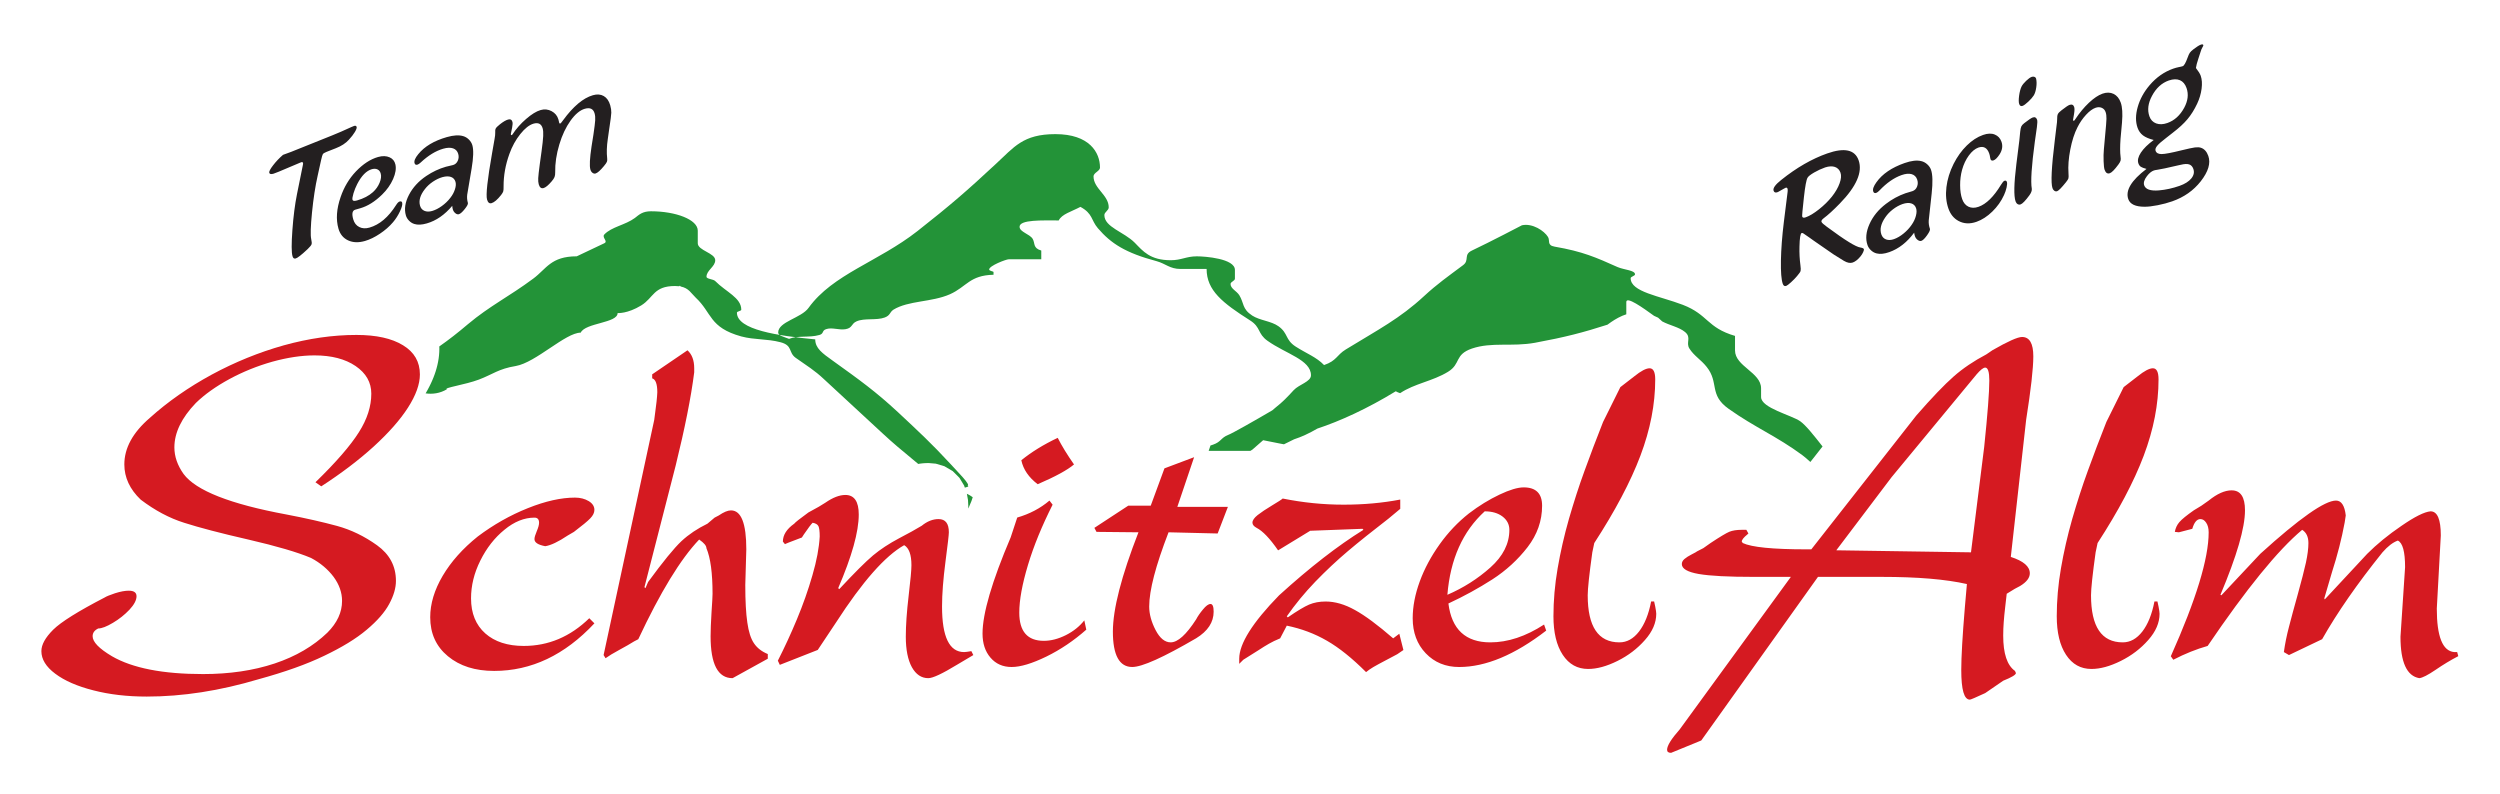
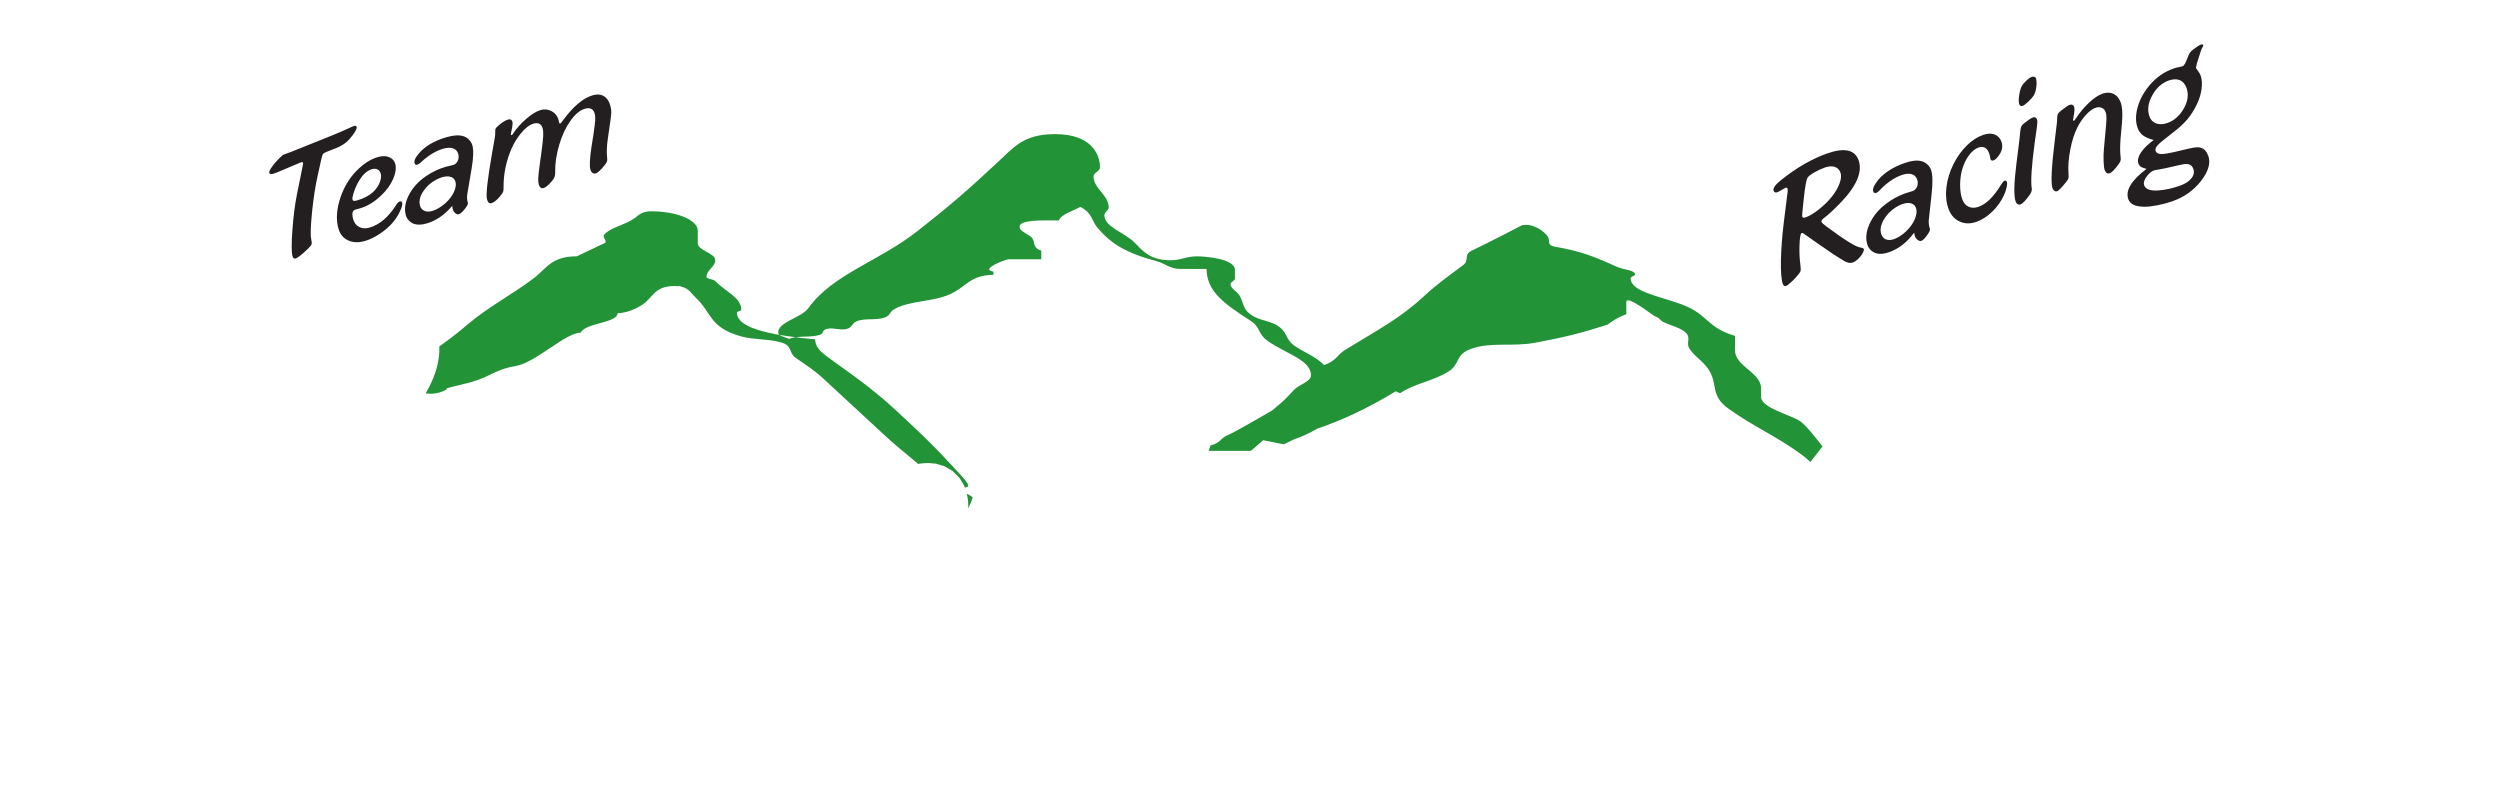
<svg xmlns="http://www.w3.org/2000/svg" xmlns:ns1="http://sodipodi.sourceforge.net/DTD/sodipodi-0.dtd" xmlns:ns2="http://www.inkscape.org/namespaces/inkscape" id="svg2" width="738.667" height="234.667" viewBox="0 0 738.667 234.667" ns1:docname="Schnitzelalm_Logo.eps">
  <defs id="defs6" />
  <g id="g8" ns2:groupmode="layer" ns2:label="ink_ext_XXXXXX" transform="matrix(1.333,0,0,-1.333,0,234.667)">
    <g id="g10" transform="scale(0.1)">
-       <path d="m 712.086,682.426 c 44.023,28.539 82.762,57.832 116.019,88.066 33.071,30.235 58.579,58.953 76.149,86.352 17.574,27.402 26.461,51.965 26.461,73.695 0,27.965 -12.473,49.508 -37.418,64.625 -24.942,15.316 -59.332,22.866 -103.176,22.866 -52.34,0 -106.004,-7.74 -161.18,-23.053 -55.175,-15.493 -108.457,-37.223 -159.859,-65.004 -51.391,-27.969 -97.125,-59.903 -136.996,-95.801 -37.785,-32.504 -56.492,-66.891 -56.492,-103.18 0,-28.902 12.09,-54.984 36.281,-78.039 31.359,-23.805 63.484,-41.008 96.742,-51.398 33.071,-10.578 80.496,-23.055 142.477,-37.223 61.976,-14.363 107.89,-27.781 138.312,-40.625 20.789,-10.969 37.418,-25.137 50.078,-41.957 12.473,-17.008 18.704,-34.77 18.704,-53.289 0,-25.129 -10.77,-48.563 -32.5,-70.293 C 694.703,328.316 655.773,305.449 608.723,289.766 561.484,274.086 508.578,266.328 450,266.328 c -89.187,0 -156.457,13.227 -201.812,39.496 -28.719,17.012 -42.887,31.746 -42.887,44.406 0,7.567 4.152,13.231 12.465,17.196 7.75,0 18.519,4.16 32.504,12.472 13.796,8.129 26.082,17.957 36.664,29.098 10.39,11.152 15.679,21.168 15.679,29.859 0,8.125 -5.668,12.278 -17.195,12.278 -8.5,0 -18.516,-1.887 -30.422,-5.664 -11.715,-3.973 -19.273,-6.992 -22.676,-9.258 C 173.551,405.785 135.383,381.977 117.813,364.59 100.43,347.207 91.731,331.52 91.731,317.164 c 0,-17.945 10.21,-34.769 30.805,-50.074 20.594,-15.5 48.75,-27.774 84.465,-36.848 35.711,-9.258 75.207,-13.793 118.289,-13.793 79.363,0 162.121,12.844 248.289,38.543 57.824,15.871 106.192,33.074 145.309,51.965 39.113,18.707 70.484,37.797 93.914,57.633 23.429,19.652 40.058,38.742 49.879,57.074 10.023,18.516 14.929,35.52 14.929,51.199 0,32.703 -13.98,58.961 -41.945,78.996 -27.965,20.028 -57.633,34.391 -88.812,42.891 -31.364,8.504 -68.59,17.008 -112.051,25.324 -124.524,23.055 -200.481,52.903 -227.883,89.754 -13.605,19.094 -20.406,38.738 -20.406,58.961 0,32.5 15.875,65.383 47.613,98.445 19.652,19.09 44.41,36.668 74.266,52.911 30.039,16.253 61.785,29.105 95.23,38.554 33.633,9.258 64.629,13.981 93.535,13.981 37.606,0 68.024,-7.938 91.078,-23.617 23.243,-15.879 34.77,-36.286 34.77,-61.227 0,-27.969 -9.07,-56.504 -27.594,-85.606 C 777.086,773.133 745.148,736.098 699.234,691.5 Z M 1306.17,390.105 c -42.13,-41.011 -90.51,-61.417 -145.31,-61.417 -35.71,0 -64.25,9.257 -85.22,27.785 -20.97,18.703 -31.55,44.586 -31.55,77.656 0,28.156 6.8,56.125 20.59,83.711 13.79,27.785 31.56,50.644 53.48,68.41 21.73,17.945 44.02,26.832 66.51,26.832 6.8,0 10.21,-3.777 10.21,-11.34 0,-4.535 -1.7,-10.765 -5.11,-18.707 -3.39,-7.937 -5.1,-13.789 -5.1,-17.566 0,-7.563 7.94,-12.664 23.81,-15.688 12.09,1.699 28.91,9.637 50.07,23.809 l 13.61,7.933 c 18.14,13.797 30.42,23.809 36.28,30.047 6.04,6.239 9.07,12.469 9.07,18.703 0,7.75 -4.16,14.364 -12.66,19.469 -8.51,5.102 -18.71,7.742 -30.42,7.742 -30.61,0 -65.39,-7.742 -104.5,-23.425 -39.3,-15.688 -76.14,-36.664 -110.91,-62.739 -33.45,-26.828 -59.336,-55.933 -77.852,-87.304 -18.336,-31.18 -27.594,-61.786 -27.594,-91.649 0,-36.086 13.039,-64.804 39.301,-86.543 26.265,-21.73 60.285,-32.504 102.425,-32.504 82.38,0 156.45,35.153 222.21,105.446 z m 395.68,-89.761 v 10.394 c -13.42,5.485 -23.62,13.414 -30.61,23.813 -7,10.203 -11.91,25.695 -14.74,45.914 -3.02,20.41 -4.54,48.187 -4.54,83.34 l 2.27,78.984 c 0,57.629 -11.34,86.359 -34.01,86.359 -7.18,0 -16.06,-3.785 -27.21,-11.339 l -9.08,-4.727 -15.86,-13.414 c -22.11,-10.777 -41.39,-23.621 -57.63,-38.738 -16.26,-15.305 -40.82,-45.356 -73.89,-90.516 l -5.85,-13.605 -2.27,2.074 69.34,270.039 c 20.22,82.004 34.02,150.976 41.01,206.348 v 8.878 c 0,17.758 -5.1,30.989 -14.93,39.872 l -78.23,-53.29 v -8.882 c 7.56,-2.266 11.34,-12.469 11.34,-30.801 -0.19,-5.289 -0.75,-12.473 -1.7,-21.164 -1.13,-8.692 -2.08,-16.25 -2.83,-22.485 -0.76,-6.425 -1.52,-12.097 -2.27,-17.574 l -112.24,-521.351 4.35,-6.993 c 6.8,4.911 16.81,11.145 30.23,18.333 13.6,7.367 24.56,13.601 33.25,19.082 l 9.07,4.722 c 48.75,104.117 93.73,177.821 134.92,220.903 10.77,-7.372 16.06,-13.797 16.06,-19.09 9.07,-21.543 13.61,-55.176 13.61,-101.098 0,-5.289 -0.77,-19.082 -2.27,-41 -1.32,-21.918 -2.08,-39.684 -2.08,-53.102 0,-61.976 16.25,-92.968 48.75,-92.968 z m 112.8,336.742 -22.67,-12.477 c -18.71,-13.605 -29.28,-21.918 -31.56,-24.941 -16.81,-11.906 -25.12,-25.133 -25.12,-39.688 l 4.72,-5.851 c -1.52,0 10.96,5.101 37.41,14.926 l 4.35,6.797 c 9.63,13.988 16.06,22.679 19.46,25.89 6.62,-1.133 10.77,-3.59 12.85,-7.554 1.89,-3.973 2.83,-11.528 2.83,-22.868 -1.32,-24.754 -6.61,-53.48 -16.24,-86.359 -9.45,-32.879 -20.98,-65.375 -34.4,-97.504 -13.41,-32.312 -27.58,-62.734 -42.14,-91.461 l 4.35,-9.254 84.09,33.071 40.63,61.035 c 58.38,90.32 108.65,147.39 150.97,171.195 10.77,-6.418 16.06,-21.16 16.06,-44.406 0,-10.391 -2.07,-33.258 -6.23,-68.219 -4.16,-35.145 -6.24,-65.191 -6.24,-90.324 0,-28.719 4.54,-51.211 13.42,-67.453 9.07,-16.254 21.16,-24.379 36.47,-24.379 9.82,0 30.99,9.828 63.48,29.668 l 36.29,21.543 -4.35,8.691 c -7.94,-1.32 -13.22,-2.078 -16.06,-2.078 -32.69,0 -48.94,33.637 -48.94,100.91 0,28.149 2.65,61.035 7.56,99.016 4.91,37.98 7.55,59.711 7.55,65.566 0,19.465 -7.55,29.289 -22.86,29.289 -12.66,0 -25.13,-4.91 -37.22,-14.738 -12.48,-7.559 -29.29,-17.004 -50.83,-28.156 -21.35,-11.34 -40.44,-23.805 -57.07,-37.598 -16.62,-13.988 -41.57,-38.934 -75.01,-74.84 l -2.28,2.274 c 30.24,70.3 45.55,124.714 45.55,163.265 0,28.914 -10.02,43.27 -29.67,43.27 -13.04,0 -27.78,-5.664 -44.41,-17.192 z m 511.51,13.793 c -20.21,-17.195 -44.02,-29.672 -71.42,-37.609 l -14.55,-44.024 c -41.57,-97.695 -62.36,-168.75 -62.36,-213.152 0,-21.926 5.86,-39.684 17.58,-53.289 11.72,-13.797 27.4,-20.789 46.86,-20.789 19.84,0 45.35,7.75 76.91,23.054 31.36,15.305 61.02,35.336 88.62,59.715 l -4.35,20.594 c -10.4,-13.227 -24,-24.184 -40.81,-32.688 -17.01,-8.503 -33.26,-12.66 -48.94,-12.66 -36.29,0 -54.43,20.782 -54.43,62.543 0,27.59 6.43,62.93 19.28,105.629 12.84,42.703 31.18,87.117 54.61,133.602 z m -26.07,36.273 c 39.49,17.004 66.32,31.75 80.5,43.84 -14.93,21.36 -27.02,41.008 -36.09,58.957 -31.57,-14.926 -58.4,-31.554 -80.69,-49.691 4.35,-20.41 16.44,-37.985 36.28,-53.106 z m 346.73,59.903 -65.75,-24.75 -30.42,-82.766 h -49.89 c -13.41,-8.887 -25.31,-16.633 -35.52,-23.25 -10.02,-6.422 -23.24,-15.113 -39.49,-25.887 l 4.72,-8.879 92.97,-0.945 c -37.79,-96.937 -56.69,-170.258 -56.69,-220.14 0,-52.157 14.36,-78.422 42.89,-78.422 21.93,0 69.16,21.355 141.72,63.679 25.89,15.875 38.74,35.532 38.74,58.961 0,11.34 -2.26,17.008 -6.99,17.008 -4.53,0 -10.21,-4.164 -16.63,-12.094 -6.62,-7.937 -11.71,-15.304 -15.12,-21.925 -21.92,-34.012 -40.81,-51.024 -56.49,-51.024 -12.85,0 -24,9.074 -33.45,27.215 -9.45,18.141 -14.17,35.715 -14.17,52.16 0,35.899 14.36,90.699 42.89,164.582 l 108.84,-2.64 22.68,58.949 H 2609.6 Z m 257.37,-163.078 115.83,4.351 2.08,-2.269 c -56.5,-34.954 -118.85,-83.332 -187.06,-145.313 -58.77,-60.281 -88.25,-107.141 -88.25,-140.402 v -11.336 l 9.07,9.074 c 13.03,8.125 24,15.117 33.06,20.781 8.88,5.86 16.82,10.774 23.81,14.742 6.81,3.965 15.13,7.938 24.76,11.903 l 14.74,28.156 c 32.31,-6.613 61.98,-17.766 89,-33.445 27.02,-15.496 55.93,-38.739 86.73,-69.539 4.34,3.586 9.63,7.371 16.06,11.148 6.43,3.777 15.87,8.887 28.16,15.305 12.46,6.426 20.78,10.957 24.94,13.226 l 13.6,9.266 -9.07,36.094 -13.61,-10.211 c -33.82,29.293 -61.97,50.269 -84.65,62.738 -22.67,12.664 -44.41,18.895 -65,18.895 -13.79,0 -25.89,-2.266 -36.66,-6.801 -10.58,-4.539 -26.45,-13.985 -47.24,-28.348 l -2.26,2.274 c 18.7,26.828 39.68,52.332 63.29,76.902 23.63,24.375 47.81,47.055 72.19,67.648 24.37,20.602 54.42,44.598 90.13,72.188 l 25.89,21.543 v 20.594 c -39.3,-7.563 -81.07,-11.336 -125.66,-11.336 -44.97,0 -89.94,4.535 -134.91,13.601 -2.08,-2.078 -10.02,-7.176 -23.62,-15.304 -13.61,-8.125 -24.19,-15.305 -31.94,-21.352 -7.55,-6.051 -11.52,-11.715 -11.52,-16.816 0,-4.344 3.02,-8.129 9.26,-11.532 13.6,-6.988 29.48,-23.617 47.61,-49.886 z m 386.8,43.086 c 16.25,0 29.48,-3.965 39.49,-11.528 10.02,-7.746 15.12,-17.57 15.12,-29.476 0,-30.614 -13.99,-58.387 -42.14,-83.524 -27.97,-24.937 -59.71,-45.16 -95.24,-60.465 6.43,78.989 34.01,140.59 82.77,184.993 z m 131.52,-250.946 c -40.44,-26.262 -80.12,-39.496 -119.05,-39.496 -54.8,0 -85.79,28.727 -92.97,86.176 34.58,16.058 66.89,33.824 97.5,53.469 30.42,19.66 56.31,43.468 77.85,71.242 21.54,27.969 32.32,58.586 32.32,92.031 0,27.02 -13.61,40.625 -40.82,40.625 -13.04,0 -30.99,-5.293 -53.67,-16.066 -22.67,-10.77 -45.34,-24.559 -67.83,-41.758 -24.38,-19.274 -45.91,-41.953 -64.81,-68.406 -18.9,-26.457 -33.64,-53.856 -44.03,-82.196 -10.39,-28.343 -15.68,-55.742 -15.68,-81.633 0,-31.558 9.63,-57.449 28.91,-77.667 19.27,-20.219 44.03,-30.422 74.07,-30.422 58.95,0 123.39,27.019 192.92,80.687 z m 237.33,51.219 c -5.48,-28.539 -14.55,-50.836 -26.84,-66.711 -12.47,-16.059 -26.83,-24.004 -43.46,-24.004 -46.86,0 -70.29,34.777 -70.29,104.313 0,14.55 3.4,46.3 10.2,95.234 l 4.35,20.602 c 46.1,71.046 80.31,135.484 102.23,193.5 21.91,58.011 32.87,114.324 32.87,169.121 0,16.441 -4.16,24.757 -12.47,24.757 -7.75,0 -19.09,-5.859 -34.01,-17.953 l -30.8,-23.808 -38.36,-77.289 c -14.92,-37.985 -28.72,-73.883 -41,-108.082 -12.48,-34.016 -23.81,-69.539 -34.58,-106.582 -10.59,-37.223 -18.9,-73.692 -25.13,-109.977 -6.24,-36.09 -9.26,-71.422 -9.26,-106.004 0,-35.906 6.8,-64.437 20.59,-85.418 13.8,-20.969 32.5,-31.363 56.32,-31.363 19.45,0 41,5.855 64.99,17.762 24.01,11.902 44.22,27.402 60.85,46.296 16.81,18.895 25.13,38.36 25.13,58.204 0,3.023 -0.76,8.312 -2.27,16.062 l -2.46,11.34 z m 410.41,113.371 122.63,162.133 188.4,227.89 c 8.5,9.829 14.74,14.93 19.08,14.93 6.05,0 9.07,-9.637 9.07,-28.531 0,-25.328 -3.77,-74.461 -11.34,-147.207 L 4368.8,536.168 Z m 332.57,434.238 c -27.59,-14.543 -51.77,-30.797 -72.37,-48.945 -20.6,-18.133 -48.38,-47.051 -83.15,-86.922 L 4014.89,542.789 h -11.34 c -74.08,0 -121.12,4.719 -140.59,13.981 l -2.26,3.21 c 0,3.782 4.15,9.075 12.47,15.872 l 2.26,2.086 -4.54,8.121 h -10.19 c -11.34,0 -20.6,-1.508 -27.59,-4.348 -6.8,-2.832 -20.79,-11.141 -41.57,-24.941 l -16.06,-11.34 -13.61,-6.989 c -1.32,-1.136 -5.29,-3.402 -12.1,-6.804 -6.61,-3.399 -12.09,-6.801 -16.06,-10.199 -3.96,-3.403 -5.85,-7.18 -5.85,-11.344 0,-10.199 12.47,-17.567 37.41,-21.918 24.95,-4.348 65.76,-6.426 122.64,-6.426 h 81.63 L 3723.32,143.883 c -18.7,-21.164 -28.15,-36.281 -28.15,-45.352 0,-4.535 3.02,-6.801 8.88,-6.801 l 66.89,27.398 258.69,362.621 h 58.95 82.77 c 78.98,0 141.71,-5.289 188.39,-15.875 l -4.54,-51.961 c -5.29,-63.305 -7.94,-109.406 -7.94,-138.512 0,-43.843 6.24,-65.757 19.09,-65.757 1.7,0 13.23,4.906 34.01,14.546 l 39.87,27.399 c 18.9,7.566 28.16,13.226 28.16,17.012 l -2.09,4.718 c -17.38,12.285 -26.07,38.364 -26.07,78.047 0,10.203 0.38,20.41 1.13,30.047 0.76,9.828 1.7,20.969 3.22,33.063 1.32,12.285 2.46,22.3 3.4,29.855 13.98,8.887 23.81,14.551 29.66,17.203 14.37,8.688 21.55,18.133 21.55,28.153 0,15.113 -13.99,27.214 -42.14,36.285 l 34.01,304.039 c 10.58,67.086 15.88,113.949 15.88,140.59 0,28.535 -8.32,42.888 -24.94,42.888 -9.83,0 -31.56,-9.82 -65.58,-29.291 z m 372.63,-547.609 c -5.49,-28.539 -14.56,-50.836 -26.83,-66.711 -12.48,-16.059 -26.83,-24.004 -43.46,-24.004 -46.87,0 -70.3,34.777 -70.3,104.313 0,14.55 3.4,46.3 10.2,95.234 l 4.35,20.602 c 46.11,71.046 80.31,135.484 102.23,193.5 21.91,58.011 32.88,114.324 32.88,169.121 0,16.441 -4.16,24.757 -12.47,24.757 -7.75,0 -19.09,-5.859 -34.01,-17.953 l -30.81,-23.808 -38.36,-77.289 c -14.93,-37.985 -28.72,-73.883 -41,-108.082 -12.48,-34.016 -23.81,-69.539 -34.58,-106.582 -10.58,-37.223 -18.9,-73.692 -25.13,-109.977 -6.24,-36.09 -9.26,-71.422 -9.26,-106.004 0,-35.906 6.8,-64.437 20.6,-85.418 13.79,-20.969 32.5,-31.363 56.31,-31.363 19.46,0 41,5.855 64.99,17.762 24.01,11.902 44.22,27.402 60.86,46.296 16.81,18.895 25.13,38.36 25.13,58.204 0,3.023 -0.76,8.312 -2.27,16.062 l -2.46,11.34 z m 104.11,212.203 -16.81,-10.211 c -15.88,-11.144 -26.65,-19.836 -31.94,-26.074 -5.29,-6.047 -8.69,-13.414 -10.2,-21.731 l 9.07,-0.945 29.66,7.75 c 4.16,14.363 10.21,21.539 17.96,21.539 5.1,0 9.25,-2.64 12.84,-8.125 3.6,-5.289 5.49,-12.469 5.49,-21.164 0,-58.199 -27.97,-149.66 -83.9,-274.754 l 5.48,-7.742 c 26.26,13.602 51.58,23.617 76.15,30.606 85.79,126.421 155.7,212.402 209.55,257.371 9.26,-5.856 13.8,-15.684 13.8,-29.289 0,-12.094 -1.89,-26.457 -5.48,-43.274 -3.78,-16.816 -9.64,-40.058 -17.96,-69.918 -8.31,-29.855 -14.92,-53.851 -19.65,-72.558 -4.91,-18.524 -8.69,-37.227 -11.33,-55.934 l 11.33,-6.613 73.51,35.144 c 33.26,58.766 77.85,123.016 133.78,192.551 11.72,13.422 23.05,22.113 34.02,26.078 10.76,-5.098 16.05,-24.746 16.05,-58.953 l -10.2,-154.199 c 0,-56.5 13.98,-87.106 41.76,-91.832 7,0.758 18.9,6.804 35.9,18.328 16.82,11.535 33.64,21.73 50.45,30.426 l -2.46,9.07 h -6.61 c -25.69,2.273 -38.54,34.391 -38.54,96.371 l 8.88,162.133 c 0,35.519 -7.56,53.473 -22.68,53.473 -13.6,-1.137 -35.14,-11.907 -64.43,-32.122 -29.48,-20.031 -54.8,-40.812 -75.96,-61.98 l -94.1,-101.098 -1.13,2.266 17,57.828 c 12.09,37.602 21.54,74.266 28.15,109.977 l 2.46,16.062 c -2.46,21.918 -9.83,32.883 -21.54,32.883 -25.13,0 -81.07,-39.309 -167.79,-117.918 l -86.36,-92.027 -2.08,1.136 c 36.28,85.981 54.42,148.332 54.42,187.258 0,29.488 -9.82,44.223 -29.67,44.223 -15.11,0 -32.12,-7.567 -50.82,-22.672 z M 2780.64,819.375 c 0.03,-0.012 0.07,-0.02 0.1,-0.027 l -0.1,0.027" style="fill:#d51a21;fill-opacity:1;fill-rule:nonzero;stroke:none" id="path12" />
      <path d="m 2143.13,665.945 c 4.55,-2.109 9.09,-4.652 12.97,-7.664 l -2.78,-8.406 -2.86,-6.766 -3.84,-9.257 -0.09,-0.196 c -0.11,0.078 -0.22,0.145 -0.33,0.223 l 0.11,4.668 -0.7,13.566 z m -699.99,626.175 c 54.83,0 103.5,-18.44 103.5,-42.93 v 0 -28 0 c 0,-16.1 38.7,-21.47 38.7,-37.56 0,-14.47 -19.35,-22.17 -19.35,-36.63 0,-5.14 15.25,-5.14 19.35,-9.57 24.04,-24.27 57.75,-36.86 57.75,-63.46 0,-3.04 -9.67,-3.5 -9.67,-6.54 0,-38.02 90.6,-51.32 173.57,-59.25 0,-19.606 15.83,-30.805 38.7,-47.133 60.1,-43.164 94.99,-68.129 144.53,-114.094 46.92,-43.855 74.19,-69.058 115.82,-114.086 16.12,-17.965 46.9,-47.828 38.4,-49.469 0.79,-0.46 1.56,-0.921 2.32,-1.386 l -8.14,-2.469 -1.67,4.719 -10.27,16.972 -15.09,15.082 -18.38,10.739 -18.94,5.636 -15.93,1.368 -7.66,-0.196 -5.64,-0.406 -5.58,-0.687 -4.14,-0.715 c -4,3.359 -7.86,6.539 -11.38,9.445 -26.97,22.398 -42.81,35.23 -67.43,58.094 -50.72,47.125 -79.45,73.496 -130.17,120.386 -20.53,19.368 -37.24,29.403 -62.75,47.368 -16.7,12.129 -5.86,27.297 -33.71,34.522 -30.2,7.94 -57.18,4.91 -86.79,12.83 -71.53,19.84 -64.49,52.04 -101.14,86.1 -10,9.5 -15.14,20.96 -33.09,24.54 l -1.85,1.77 -1.74,-1.18 c -2.73,0.35 -5.73,0.54 -9.06,0.54 -47.78,0 -47.2,-25.9 -74.76,-42.93 -30.79,-18.9 -52.49,-17.04 -52.49,-17.04 0,-22.4 -71.53,-21.46 -81.79,-43.39 -33.71,0 -99.38,-66.262 -143.95,-73.969 -38.4,-6.293 -50.43,-18.188 -81.79,-30.09 -30.21,-11.438 -78.875,-18.199 -70.957,-21.461 -15.426,-9.281 -32.168,-11.242 -47.11,-9.102 l 1.18,1.996 3.629,6.473 3.418,6.512 3.226,6.543 3.032,6.664 2.804,6.722 2.551,6.75 2.332,6.848 2.082,6.977 1.809,7.035 1.515,7.133 1.227,7.203 0.898,7.347 0.559,7.438 0.18,7.555 -0.133,4.789 c 20.848,14.617 40.508,29.857 63.408,49.297 48.97,41.06 91.19,61.13 144.84,101.03 29.31,21.7 38.99,49.46 96.45,49.46 v 0 l 60.99,28.93 c 9.22,4.38 -5.87,12.6 0,19.37 15.83,17.03 46.61,20.99 67.73,36.62 9.37,7.24 16.7,14.94 36.05,14.94 v 0 z m 896.27,171.01 c 75.34,0 98.8,-40.59 98.8,-74.19 0,-7.7 -14.36,-11.43 -14.36,-19.36 0,-27.3 33.7,-41.3 33.7,-68.83 0,-6.77 -9.66,-10.5 -9.66,-17.03 0,-26.83 43.39,-37.09 67.43,-61.36 18.17,-18.66 34,-38.73 79.74,-38.73 23.46,0 34.31,8.63 57.76,8.63 18.44,0 84.44,-5 84.44,-30.1 v -19.36 c 0,-5.12 -9.67,-6.82 -9.67,-11.9 0,-10.26 13.19,-15.17 19.34,-24.73 10.85,-17.5 5.87,-30.33 28.73,-45.26 17,-10.97 41.64,-11.91 58.05,-23.57 22.28,-15.86 14.37,-29.86 38.42,-45.262 24.03,-15.402 45.73,-23.098 62.73,-40.828 28.15,9.566 27.56,21.926 48.09,34.527 72.41,44.333 119.91,68.593 173.56,118.293 29.61,27.29 51.89,42.7 86.78,68.82 14.37,10.97 0,23.1 19.35,32.2 40.46,19.13 110.83,56 110.83,56 23.44,5.13 49.55,-12.37 57.75,-25.9 4.98,-7.93 -2.93,-18.44 14.66,-21.46 62.45,-10.74 92.06,-24.04 139.56,-45.27 14.66,-6.3 38.69,-7 38.69,-16.1 0,-3.73 -9.67,-4.9 -9.67,-8.63 0,-30.57 63.92,-39.2 115.81,-59.03 56.58,-21.93 52.77,-50.39 115.52,-68.83 v 0 -32.186 c 0,-35.325 57.75,-48.692 57.75,-84 V 880.32 c 0,-24.23 67.71,-40.093 86.78,-53.66 12.57,-8.965 29.89,-30.914 49.45,-55.824 l -26.99,-34.391 c -6.91,6.305 -12.86,11.414 -17.48,14.852 -56.58,42 -105.54,61.594 -163.89,103.125 -43.97,31.266 -20.52,57.621 -48.37,92.625 -12.61,16.094 -28.14,24.496 -38.4,40.832 -8.51,13.531 5.27,24.261 -9.68,36.631 -13.44,11.1 -34.34,14.69 -50.55,23.46 l -9.12,8.28 -9.01,4.14 c -24.88,18.02 -61.5,44.16 -61.5,30.61 v -27.23 l -8.74,-3.23 -9.01,-4.31 -8.24,-4.68 -7.72,-5.01 -7.5,-5.39 -0.44,-0.35 c -53.6,-17.2 -93.66,-27.74 -160.64,-40.1 -51.31,-9.321 -95.87,2.11 -139.85,-12.821 -39.29,-13.535 -24.04,-33.828 -53.07,-51.563 -34.3,-20.996 -74.17,-25.894 -106.12,-47.363 -4.11,1.399 -6.46,2.332 -9.68,4.199 -63.79,-39.007 -124.06,-66.281 -173.82,-82.718 -18.67,-10.95 -36,-18.7 -51.5,-23.715 -7.33,-3.703 -14.89,-7.43 -22.5,-11.102 l -2.12,0.383 -3.78,0.703 -3.8,0.735 -36.42,7.261 -23.53,-20.601 -1.14,-0.754 -2.44,-1.555 -1.26,-0.785 h -92.39 l 4.04,11.969 c 1.92,0.621 3.84,1.242 5.77,1.89 18.18,6.305 17.01,15.164 33.72,21.7 8.32,3.046 57.03,30.597 97.56,54.386 2.47,2.219 5.1,4.457 7.92,6.727 14.55,11.297 25.53,22.687 39.35,37.808 12.03,13.067 38.41,18.668 38.41,33.133 0,34.297 -56,47.59 -96.46,76.533 -22.28,15.86 -14.36,29.85 -38.41,45.02 -60.98,38.73 -96.45,66.5 -96.45,114.1 v 0 h -57.77 c -23.74,0 -32.64,11.62 -53.05,17.26 -69.2,18.43 -101.16,39.19 -130.18,73.02 -15.54,18.2 -10.85,32.2 -38.7,47.36 -20.23,-10.72 -41.34,-16.09 -48.09,-30.09 -36.06,0 -86.77,2.1 -86.77,-14 0,-11.67 22.27,-15.87 29.02,-26.83 5.86,-10.04 0,-20.3 19.06,-25.9 v 0 -19.37 h -72.13 c -5.77,0 -43.39,-14.34 -43.39,-22.62 0,-3.17 9.68,-4.38 9.68,-5.37 v -6.3 0 c -53.07,-1.16 -59.22,-26.36 -96.46,-43.16 -40.46,-17.97 -92.06,-13.77 -125.48,-34.3 -8.8,-6.06 -6.45,-12.36 -19.06,-17.26 -18.76,-7 -45.15,-0.71 -62.74,-8.63 -12.02,-5.37 -8.51,-14.47 -24.05,-17.27 -15.24,-2.57 -30.19,4.67 -43.39,0 -9.67,-3.27 -4.39,-9.8 -14.65,-12.83 -22.28,-6.54 -47.5,-0.71 -67.43,-8.63 -11.44,4.43 -24.05,7.22 -24.05,13.99 0,24.27 51.31,31.96 67.43,54.83 53.66,74.43 154.22,101.96 241,169.85 72.42,56.93 110.24,89.59 173.57,148.62 41.09,37.82 60.52,66.49 132.52,66.49 v 0" style="fill:#239338;fill-opacity:1;fill-rule:evenodd;stroke:none" id="path14" />
      <path d="m 1350.78,1477.57 -3.64,-25.79 c -2.32,-15.67 -2.74,-29.8 -1.3,-42.35 0.41,-3.17 0.2,-5.71 -0.66,-7.69 -0.78,-2.02 -2.98,-5.14 -6.58,-9.46 -8.02,-9.67 -14.19,-15.16 -18.55,-16.42 -2.29,-0.65 -4.49,-0.1 -6.76,1.54 -2.21,1.66 -3.77,4.06 -4.67,7.22 -2.25,7.84 -1.39,24.95 2.58,51.33 l 4.16,26.12 c 2.28,15.41 3.57,26.02 3.91,31.75 0.4,5.76 -0.08,10.89 -1.36,15.36 -2.89,10.09 -10.12,13.47 -21.64,10.16 -10.72,-3.07 -21.28,-11.87 -31.64,-26.31 -10.41,-14.51 -18.65,-32.07 -24.86,-52.76 -6.52,-21.59 -9.55,-42.17 -9.17,-61.66 0.1,-4.25 -0.39,-7.73 -1.45,-10.52 -1.06,-2.79 -3.27,-6.09 -6.54,-9.82 -7.25,-8.46 -13.15,-13.38 -17.74,-14.69 -5.16,-1.48 -8.73,1.28 -10.76,8.32 -1.03,3.62 -1.4,8.15 -1.13,13.69 0.33,5.55 1.4,15.65 3.38,30.36 l 4,29.11 c 2.1,15.36 3.33,26.63 3.66,33.91 0.34,7.23 -0.04,12.89 -1.22,17.01 -2.86,9.97 -9.62,13.43 -20.22,10.39 -9.39,-2.7 -19.21,-10.41 -29.33,-23.11 -10.18,-12.71 -18.24,-27.43 -24.23,-44.15 -8.64,-23.93 -12.87,-47.65 -12.82,-71.2 0.11,-5.8 -0.15,-9.65 -0.76,-11.62 -0.53,-2.02 -2.17,-4.72 -4.8,-8.14 -8.19,-10.35 -15.21,-16.33 -21.17,-18.04 -4.7,-1.35 -8.02,1.35 -9.94,8.06 -2.87,10.03 0.89,44.46 11.25,103.24 l 5.43,31.01 c 1.12,5.84 1.58,10.31 1.45,13.31 -0.33,4.62 0.08,7.96 1.22,10.03 1.13,2.12 4.18,5.1 9.12,9.06 7.17,5.72 13.23,9.25 18.15,10.66 5.05,1.45 8.27,-0.3 9.68,-5.22 0.71,-2.46 0.49,-6.68 -0.69,-12.72 l -2.85,-13.84 c -0.07,-0.64 -0.03,-1.19 0.1,-1.65 0.27,-0.97 0.94,-1.34 1.91,-1.06 0.58,0.16 1.21,0.78 1.84,1.83 7.91,12.18 17.88,23.48 30,33.97 12.07,10.46 22.82,17.08 32.22,19.77 8.47,2.43 16.59,1.6 24.28,-2.52 7.67,-4.06 12.74,-10.24 15.09,-18.43 0.34,-1.2 0.61,-2.37 0.83,-3.36 0.32,-1.77 0.61,-2.98 0.84,-3.79 0.44,-1.54 1.3,-2.16 2.5,-1.82 0.81,0.23 2.85,2.62 6.12,7.21 22.48,30.81 44.56,49.36 66.22,55.57 9.28,2.67 17.27,2.04 24.05,-1.9 6.77,-3.95 11.52,-10.78 14.31,-20.52 1.71,-5.95 2.46,-11.38 2.35,-16.37 -0.14,-4.94 -1.57,-15.95 -4.17,-33.06 z M 980.883,1367.88 c -7.274,-2.08 -14.418,-5.5 -21.485,-10.25 -7.011,-4.74 -12.886,-10.21 -17.539,-16.25 -10.464,-13.24 -14.062,-25.56 -10.812,-36.9 1.543,-5.39 4.742,-9.18 9.574,-11.32 4.891,-2.14 10.567,-2.25 17.152,-0.36 7.047,2.02 14.243,5.7 21.54,10.95 7.296,5.26 13.628,11.29 18.902,18.2 4.685,5.93 8.085,12.23 10.175,18.79 2.15,6.56 2.54,12.08 1.25,16.6 -1.55,5.39 -4.88,9.02 -9.933,10.86 -5.055,1.83 -11.344,1.71 -18.824,-0.32 z m 21.547,-63.64 c -16.778,-20 -35.61,-33.03 -56.524,-39.02 -10.941,-3.14 -20.051,-3.59 -27.351,-1.27 -4.403,1.28 -8.317,3.69 -11.821,7.27 -3.492,3.52 -5.871,7.49 -7.117,11.85 -3.961,13.81 -1.676,28.97 6.867,45.43 8.551,16.47 21.348,30.43 38.399,41.89 13.773,9.28 28.301,16.12 43.543,20.49 1.316,0.38 2.652,0.7 3.887,0.92 7.488,1.79 11.437,2.73 11.897,2.86 4.7,1.35 8.2,4.46 10.41,9.31 2.25,4.92 2.59,9.99 1.05,15.37 -1.76,6.13 -5.53,10.2 -11.33,12.25 -5.781,2 -13.031,1.78 -21.797,-0.73 -16.676,-4.78 -33.348,-14.96 -50.066,-30.61 -2.789,-2.59 -5.18,-4.21 -7.184,-4.79 -3.379,-0.96 -5.504,0.17 -6.438,3.43 -1.382,4.81 1.329,11.36 8.176,19.71 13.801,17.16 34.977,29.81 63.391,37.96 15.008,4.3 27.148,4.99 36.478,2.09 4.6,-1.35 8.8,-3.86 12.54,-7.63 3.75,-3.76 6.25,-7.94 7.57,-12.52 2.95,-10.32 2.42,-27.46 -1.61,-51.49 l -9.78,-57.99 c -0.76,-5.99 -0.29,-12.18 1.5,-18.42 0.67,-2.35 -1.63,-6.86 -6.97,-13.53 -5.34,-6.68 -9.71,-10.48 -13.03,-11.43 -2.46,-0.71 -5.09,0.03 -7.84,2.28 -2.76,2.25 -4.64,5.12 -5.67,8.73 -0.54,1.89 -0.97,4.43 -1.18,7.59 z m -178.184,81.22 c -12.09,-3.46 -22.898,-14.44 -32.457,-32.99 -3.305,-6.41 -6.066,-13.21 -8.266,-20.48 -2.14,-7.24 -2.871,-12.04 -2.195,-14.4 0.77,-2.68 4.188,-3.13 10.203,-1.4 14.383,4.12 26.133,10.28 35.153,18.38 6.535,5.97 11.437,12.89 14.691,20.77 3.316,7.89 4.141,14.77 2.48,20.55 -1.25,4.36 -3.593,7.34 -7.054,9.02 -3.395,1.69 -7.598,1.85 -12.555,0.55 z m -36.871,-89.82 c -6.473,-1.85 -7.965,-8.98 -4.414,-21.35 2.316,-8.08 6.738,-13.75 13.312,-17.02 6.54,-3.33 14.106,-3.77 22.696,-1.3 22.285,6.39 41.933,23.06 58.961,49.96 2.898,4.61 5.492,7.21 7.843,7.89 3.036,0.87 4.891,0.04 5.625,-2.54 1.071,-3.73 -0.519,-10.07 -4.75,-19.1 -4.277,-9.1 -9.449,-17.22 -15.625,-24.44 -7.882,-9.27 -17.539,-17.75 -28.996,-25.37 -11.496,-7.7 -22.547,-13.04 -33.148,-16.08 -14.207,-4.07 -26.68,-3.62 -37.348,1.38 -10.672,5 -17.816,13.68 -21.347,26 -5.868,20.45 -4.266,43.85 4.828,70.08 7.558,22.07 18.922,41.02 34.031,56.88 15.77,16.37 32.07,27 48.852,31.81 9.859,2.83 18.484,2.57 25.832,-0.78 6.703,-3.03 10.914,-8.21 12.66,-15.59 2.117,-9.12 0.433,-19.9 -5.082,-32.46 -5.567,-12.57 -13.68,-24.07 -24.442,-34.54 -15.789,-15.44 -31.871,-25.5 -48.316,-30.22 z M 627.32,1417.21 c 9.313,3.42 15.278,5.56 17.899,6.56 l 91.082,36.54 c 11.863,4.71 26.086,10.89 42.672,18.57 2.218,1.13 4.215,1.95 5.988,2.46 3.039,0.87 4.875,0.09 5.547,-2.25 0.609,-2.13 -0.684,-5.84 -3.867,-11.16 -3.231,-5.39 -7.621,-11.05 -13.297,-17.21 -7.047,-7.84 -16.727,-14.09 -28.946,-18.84 l -20.566,-8.06 c -4.34,-1.75 -7.027,-3.39 -8.094,-4.87 -0.988,-1.52 -2.304,-5.81 -3.906,-12.97 l -7.734,-35.07 c -5.25,-23.21 -9.383,-50.31 -12.512,-81.34 -3.07,-31.02 -3.684,-50.73 -1.773,-59.11 1.324,-5.69 1.531,-9.67 0.664,-11.83 -0.805,-2.16 -3.766,-5.68 -8.766,-10.52 -13.379,-12.58 -22.141,-19.43 -26.266,-20.62 -3.496,-1 -5.836,0.69 -7.086,5.04 -2.382,8.31 -2.449,27.58 -0.265,57.77 2.187,30.21 5.566,56.72 10.152,79.62 l 13.234,65.42 c 0.344,1.84 0.415,3.1 0.184,3.9 -0.512,1.78 -1.844,2.33 -3.93,1.6 -0.632,-0.18 -1.746,-0.62 -3.226,-1.29 l -46.621,-19.7 c -5.817,-2.41 -9.672,-3.89 -11.621,-4.45 -5.442,-1.56 -8.602,-0.92 -9.442,2.01 -0.773,2.69 2.047,8.21 8.418,16.48 6.352,8.34 13.738,16.09 22.078,23.32" style="fill:#231f20;fill-opacity:1;fill-rule:nonzero;stroke:none" id="path16" />
      <path d="m 4833.3,1395.07 -5.63,-1.21 c -23.92,-5.63 -39.15,-8.86 -45.8,-9.72 -3.51,-0.46 -6.09,-0.98 -7.81,-1.59 -5.16,-1.8 -10.27,-5.99 -15.26,-12.5 -6.04,-7.92 -8.08,-14.76 -6.08,-20.44 3.14,-8.94 13.98,-12.66 32.53,-11.17 15.2,1.28 30.5,4.66 45.86,10.06 11.81,4.15 20.45,9.63 26.05,16.43 5.54,6.78 7.06,13.82 4.5,21.1 -1.83,5.22 -4.95,8.57 -9.31,10 -4.31,1.45 -10.71,1.13 -19.05,-0.96 z m -26.03,186.98 c -15.77,-5.54 -28.23,-17 -37.35,-34.31 -8.67,-16.19 -10.53,-31.27 -5.63,-45.2 2.7,-7.68 7.69,-12.89 14.9,-15.63 7.25,-2.68 15.53,-2.41 24.82,0.86 15.71,5.52 28.12,16.77 37.39,33.82 8.3,15.41 10.01,29.98 5.19,43.68 -3.04,8.66 -7.92,14.49 -14.68,17.39 -6.73,2.86 -14.97,2.66 -24.64,-0.61 z m 60.11,27.63 c 5.5,-7.02 9.05,-12.73 10.62,-17.2 2.76,-7.85 3.42,-17.41 1.96,-28.68 -1.45,-11.27 -4.75,-22.41 -9.91,-33.37 -6.21,-13.13 -13.29,-24.51 -21.38,-34.12 -8.01,-9.64 -19.13,-19.8 -33.14,-30.52 l -14.5,-11.34 c -9.82,-7.44 -16.39,-13.3 -19.71,-17.42 -3.31,-4.13 -4.43,-7.74 -3.34,-10.84 1.73,-4.93 6.25,-7.33 13.49,-7.24 7.27,0.04 21.75,2.82 43.56,8.22 14.59,3.58 24.58,5.74 29.99,6.48 5.43,0.69 9.89,0.45 13.45,-0.69 7.51,-2.51 12.99,-8.57 16.38,-18.2 5.62,-15.99 -0.01,-34.78 -16.87,-56.3 -16.02,-20.38 -37,-35.09 -63.03,-44.24 -9.75,-3.43 -20.52,-6.31 -32.38,-8.67 -11.82,-2.29 -21.53,-3.44 -29.16,-3.36 -20.05,0.04 -32,5.63 -35.95,16.87 -6.73,19.15 6.75,41.47 40.36,67 -5.97,1.57 -10.18,3.12 -12.55,4.74 -2.43,1.59 -4.2,4.06 -5.39,7.44 -2.36,6.71 -0.58,14.68 5.42,23.81 6,9.13 15.52,18.52 28.51,28.11 -10.25,2.59 -18.12,5.94 -23.73,10.16 -5.54,4.23 -9.58,9.83 -12.05,16.89 -4.72,13.41 -4.58,28.79 0.35,46.11 4.92,17.32 13.7,33.41 26.37,48.3 14.88,17.41 32.29,29.64 52.24,36.65 4.3,1.52 8.3,2.6 12.1,3.35 4,0.7 7.02,1.44 9.03,2.15 3.04,1.06 6.59,7.27 10.68,18.56 1.78,5.01 3.43,8.74 5.04,11.11 1.62,2.38 4.36,5.02 8.14,7.83 7.25,5.57 12.64,8.94 16.25,10.21 3.15,1.11 5,0.8 5.63,-0.98 0.26,-0.75 -0.42,-2.47 -2.11,-5.19 -1.34,-1.88 -2.89,-5.71 -4.62,-11.6 -0.6,-2.15 -2.13,-6.75 -4.52,-13.9 -2.77,-8.24 -4.52,-14.98 -5.23,-20.13 z m -163.8,-120.42 -3.31,-36.59 c -1.2,-16.92 -1.14,-30.1 0.08,-39.46 0.64,-3.83 0.6,-6.81 -0.01,-8.96 -0.63,-2.21 -2.24,-4.97 -4.76,-8.43 -8.37,-11.38 -14.68,-17.79 -19.04,-19.32 -5.27,-1.85 -9.14,0.72 -11.58,7.65 -1.17,3.33 -1.9,9.64 -2.21,18.94 -0.36,9.28 -0.14,18.18 0.64,26.76 l 2.73,30.2 c 1.81,18.67 2.82,31.01 2.95,37.05 0.16,5.98 -0.52,11.02 -1.93,15.03 -1.57,4.48 -4.41,7.6 -8.57,9.36 -4.16,1.76 -8.74,1.76 -13.78,-0.01 -6.59,-2.32 -13.61,-7.49 -20.97,-15.49 -7.37,-7.99 -13.73,-17.19 -18.96,-27.6 -6.88,-13.43 -12.16,-29.91 -15.95,-49.4 -3.77,-19.49 -5.11,-36.96 -3.99,-52.42 0.46,-5.89 0.38,-9.71 -0.18,-11.59 -0.53,-1.79 -2.36,-4.63 -5.4,-8.46 -9.72,-12.11 -16.22,-18.72 -19.61,-19.91 -2,-0.7 -3.97,-0.43 -5.95,0.81 -1.94,1.31 -3.39,3.25 -4.34,5.95 -3.93,11.18 -2.21,46.63 5.18,106.42 l 3.81,31.68 c 0.89,5.72 1.29,10.24 1.3,13.53 -0.08,5.9 0.45,10.08 1.6,12.48 1.1,2.38 3.81,5.27 8.26,8.57 8.79,6.89 14.63,10.81 17.43,11.8 5.28,1.85 8.77,0.37 10.46,-4.45 1.06,-3.03 0.98,-8.28 -0.23,-15.66 l -2.13,-12.28 c -0.14,-0.69 -0.13,-1.27 0.03,-1.73 0.34,-0.98 1.04,-1.31 2.02,-0.97 0.57,0.2 1.64,1.54 3.29,4 9.03,13.73 18.94,25.65 29.77,35.9 10.91,10.21 20.91,16.94 30.08,20.16 9.12,3.21 17.37,3.02 24.67,-0.53 7.27,-3.64 12.56,-10.08 15.82,-19.37 3.49,-9.92 4.41,-24.48 2.78,-43.66 z m -200.19,100.79 c 2.24,0.79 4.38,0.77 6.27,-0.05 1.9,-0.82 3.11,-2.25 3.55,-4.23 1.22,-5.3 1.34,-11.7 0.23,-19.18 -1.05,-7.45 -2.89,-13.38 -5.51,-17.65 -2.52,-4.04 -6.52,-8.6 -12.08,-13.84 -5.56,-5.24 -9.82,-8.35 -12.75,-9.37 -3.55,-1.25 -6.03,0.13 -7.44,4.14 -1.29,3.67 -1.34,9.84 -0.19,18.49 1.17,8.59 3.02,15.42 5.49,20.48 1.89,3.62 5.24,7.83 10.12,12.45 4.87,4.67 8.99,7.59 12.31,8.76 z m 11.5,-111.51 -4.56,-32.14 c -7.28,-53.7 -9.54,-88.5 -6.73,-104.39 0.47,-4.09 -1.31,-8.9 -5.3,-14.42 -8.8,-11.99 -15.26,-18.7 -19.45,-20.18 -2.35,-0.82 -4.54,-0.62 -6.64,0.57 -2.05,1.27 -3.58,3.25 -4.57,6.06 -4.18,11.87 -3.6,39.38 1.75,82.61 l 6.57,52.43 c 0.7,6.43 1.39,12.92 1.95,19.55 0.59,5.3 1.36,9.17 2.41,11.48 1.06,2.3 3.18,4.72 6.37,7.19 9.39,7.36 15.7,11.58 18.97,12.73 4.7,1.65 7.94,-0.05 9.71,-5.09 0.83,-2.35 0.68,-7.81 -0.48,-16.4 z m -129.41,-45.09 c -7.62,-2.68 -14.77,-8.54 -21.43,-17.65 -6.62,-9.02 -11.64,-19.67 -15.05,-31.95 -2.88,-10.68 -4.37,-22.02 -4.27,-34.03 0.02,-11.98 1.55,-22.19 4.55,-30.74 2.86,-8.14 7.54,-13.77 14.03,-16.84 6.49,-3.06 13.85,-3.12 22.17,-0.2 17.14,6.03 33.72,22.29 49.83,48.82 3.18,5.24 5.75,8.2 7.64,8.87 2.69,0.95 4.48,0.09 5.43,-2.6 0.82,-2.36 0.64,-6.41 -0.64,-12.14 -1.27,-5.73 -3.16,-11.35 -5.72,-16.89 -6.18,-13.58 -14.82,-25.82 -25.97,-36.63 -11.14,-10.81 -22.78,-18.38 -35,-22.67 -14.73,-5.17 -28.1,-4.53 -40.04,1.97 -10.41,5.61 -17.83,14.79 -22.26,27.41 -5,14.21 -6.48,29.99 -4.42,47.4 2.06,17.4 7.42,34.62 15.96,51.73 8.12,15.92 17.8,29.44 29.21,40.6 11.36,11.14 23.3,18.94 35.97,23.39 10.26,3.61 18.98,3.91 26.1,0.87 7.14,-2.9 12.09,-8.19 14.81,-15.92 3.22,-9.18 1.86,-18.48 -4.12,-27.86 -4.9,-7.52 -9.38,-12 -13.4,-13.41 -3.49,-1.22 -5.75,-0.28 -6.82,2.76 -0.38,1.09 -0.72,2.58 -0.96,4.37 -0.33,2.78 -0.95,5.46 -1.86,8.04 -4.43,12.61 -12.36,17.04 -23.74,13.3 z M 4217.13,1308.2 c -7.29,-2.56 -14.35,-6.46 -21.26,-11.72 -6.85,-5.25 -12.51,-11.16 -16.88,-17.59 -9.86,-14.1 -12.79,-26.85 -8.8,-38.2 1.89,-5.39 5.37,-9.06 10.42,-10.96 5.1,-1.88 10.89,-1.65 17.48,0.67 7.05,2.48 14.16,6.65 21.27,12.43 7.11,5.79 13.19,12.3 18.15,19.65 4.41,6.32 7.5,12.94 9.23,19.73 1.8,6.82 1.88,12.45 0.28,16.98 -1.89,5.39 -5.5,8.88 -10.75,10.45 -5.26,1.57 -11.65,1.06 -19.14,-1.44 z m 25.72,-63.49 c -15.87,-21.36 -34.26,-35.75 -55.19,-43.1 -10.95,-3.85 -20.2,-4.84 -27.76,-2.93 -4.56,1.04 -8.69,3.27 -12.47,6.7 -3.77,3.38 -6.42,7.28 -7.95,11.64 -4.86,13.81 -3.44,29.38 4.28,46.65 7.71,17.27 19.9,32.25 36.58,44.93 13.46,10.28 27.84,18.1 43.09,23.46 1.32,0.46 2.66,0.87 3.9,1.17 7.52,2.26 11.48,3.46 11.94,3.62 4.7,1.65 8.08,5.03 10.04,10.1 1.99,5.14 2.04,10.31 0.14,15.7 -2.15,6.14 -6.23,10.05 -12.25,11.8 -6.01,1.69 -13.38,1.03 -22.15,-2.05 -16.68,-5.86 -33.05,-17.22 -49.13,-34.15 -2.68,-2.8 -5.02,-4.59 -7.03,-5.3 -3.38,-1.19 -5.6,-0.16 -6.75,3.1 -1.69,4.82 0.67,11.64 7.14,20.55 13.02,18.29 33.82,32.44 62.26,42.43 15.02,5.27 27.34,6.7 37.01,4.31 4.76,-1.1 9.18,-3.41 13.21,-7.02 4.04,-3.61 6.84,-7.71 8.45,-12.3 3.63,-10.32 4.1,-27.8 1.44,-52.5 l -6.49,-59.61 c -0.42,-6.14 0.43,-12.41 2.63,-18.66 0.82,-2.35 -1.25,-7.07 -6.29,-14.19 -5.03,-7.12 -9.25,-11.24 -12.58,-12.41 -2.46,-0.86 -5.18,-0.27 -8.12,1.85 -2.94,2.13 -5.02,4.94 -6.29,8.55 -0.66,1.89 -1.24,4.46 -1.66,7.66 z m -197.3,144.65 c -8.43,-2.97 -16.58,-6.73 -24.5,-11.32 -7.9,-4.64 -12.76,-8.41 -14.46,-11.46 -2.69,-4.42 -5.44,-18.98 -8.13,-43.56 -3.03,-26.96 -4.28,-41.19 -3.76,-42.68 0.91,-2.57 3.48,-3.09 7.78,-1.58 8.43,2.96 18.21,8.85 29.35,17.66 11.14,8.81 20.71,18.22 28.68,28.18 7.89,9.98 13.54,19.76 17.03,29.43 3.52,9.61 4.14,17.55 1.99,23.69 -2.24,6.36 -6.37,10.58 -12.32,12.68 -5.93,2.03 -13.16,1.69 -21.66,-1.04 z m -91.68,-47.23 -12.16,-6.85 c -0.58,-0.33 -1.31,-0.65 -2.11,-0.94 -4.24,-1.49 -7.01,-0.4 -8.32,3.33 -1.94,5.5 3.7,13.47 16.85,23.89 33.98,27.21 68,46.83 102.1,58.82 38.07,13.37 61.24,8.3 69.52,-15.26 9.13,-25.97 -4.81,-57.99 -41.85,-95.92 -14.14,-14.57 -26.05,-25.39 -35.7,-32.58 -3.97,-3.01 -5.54,-5.69 -4.75,-7.92 0.75,-2.13 4.64,-5.71 11.7,-10.77 20.64,-15.29 36.99,-26.61 48.91,-33.95 11.92,-7.35 20.42,-11.38 25.45,-12.12 4.65,-0.76 7.24,-1.91 7.79,-3.46 0.48,-1.37 -0.03,-3.61 -1.44,-6.74 -1.41,-3.14 -3.24,-6.17 -5.48,-8.95 -5.97,-7.39 -11.86,-12.09 -17.71,-14.15 -5.5,-1.93 -11.92,-0.71 -19.37,3.63 -9.53,5.67 -17.04,10.37 -22.5,13.99 l -43.56,30.11 -11.18,7.98 c -7.33,5.1 -11.66,8.08 -12.98,8.91 -1.4,0.86 -2.58,1.09 -3.61,0.73 -2.81,-0.99 -4.43,-11.03 -4.85,-30.18 -0.37,-13.98 0.33,-27.9 2.17,-41.75 0.87,-5.94 0.89,-10.06 0.26,-12.28 -0.66,-2.16 -3.29,-5.85 -7.7,-11.07 -3.77,-4.49 -8.22,-9.08 -13.39,-13.79 -5.23,-4.74 -8.8,-7.41 -10.69,-8.08 -3.61,-1.26 -6.15,0.29 -7.68,4.65 -3.19,9.05 -4.52,26.23 -4.09,51.57 0.46,25.29 2.62,53.61 6.45,85.04 l 8.39,67.23 c 0.33,3.27 0.31,5.52 -0.13,6.78 -0.81,2.29 -2.3,3.06 -4.38,2.2 -0.35,-0.12 -1.64,-0.84 -3.96,-2.1" style="fill:#231f20;fill-opacity:1;fill-rule:nonzero;stroke:none" id="path18" />
    </g>
  </g>
</svg>